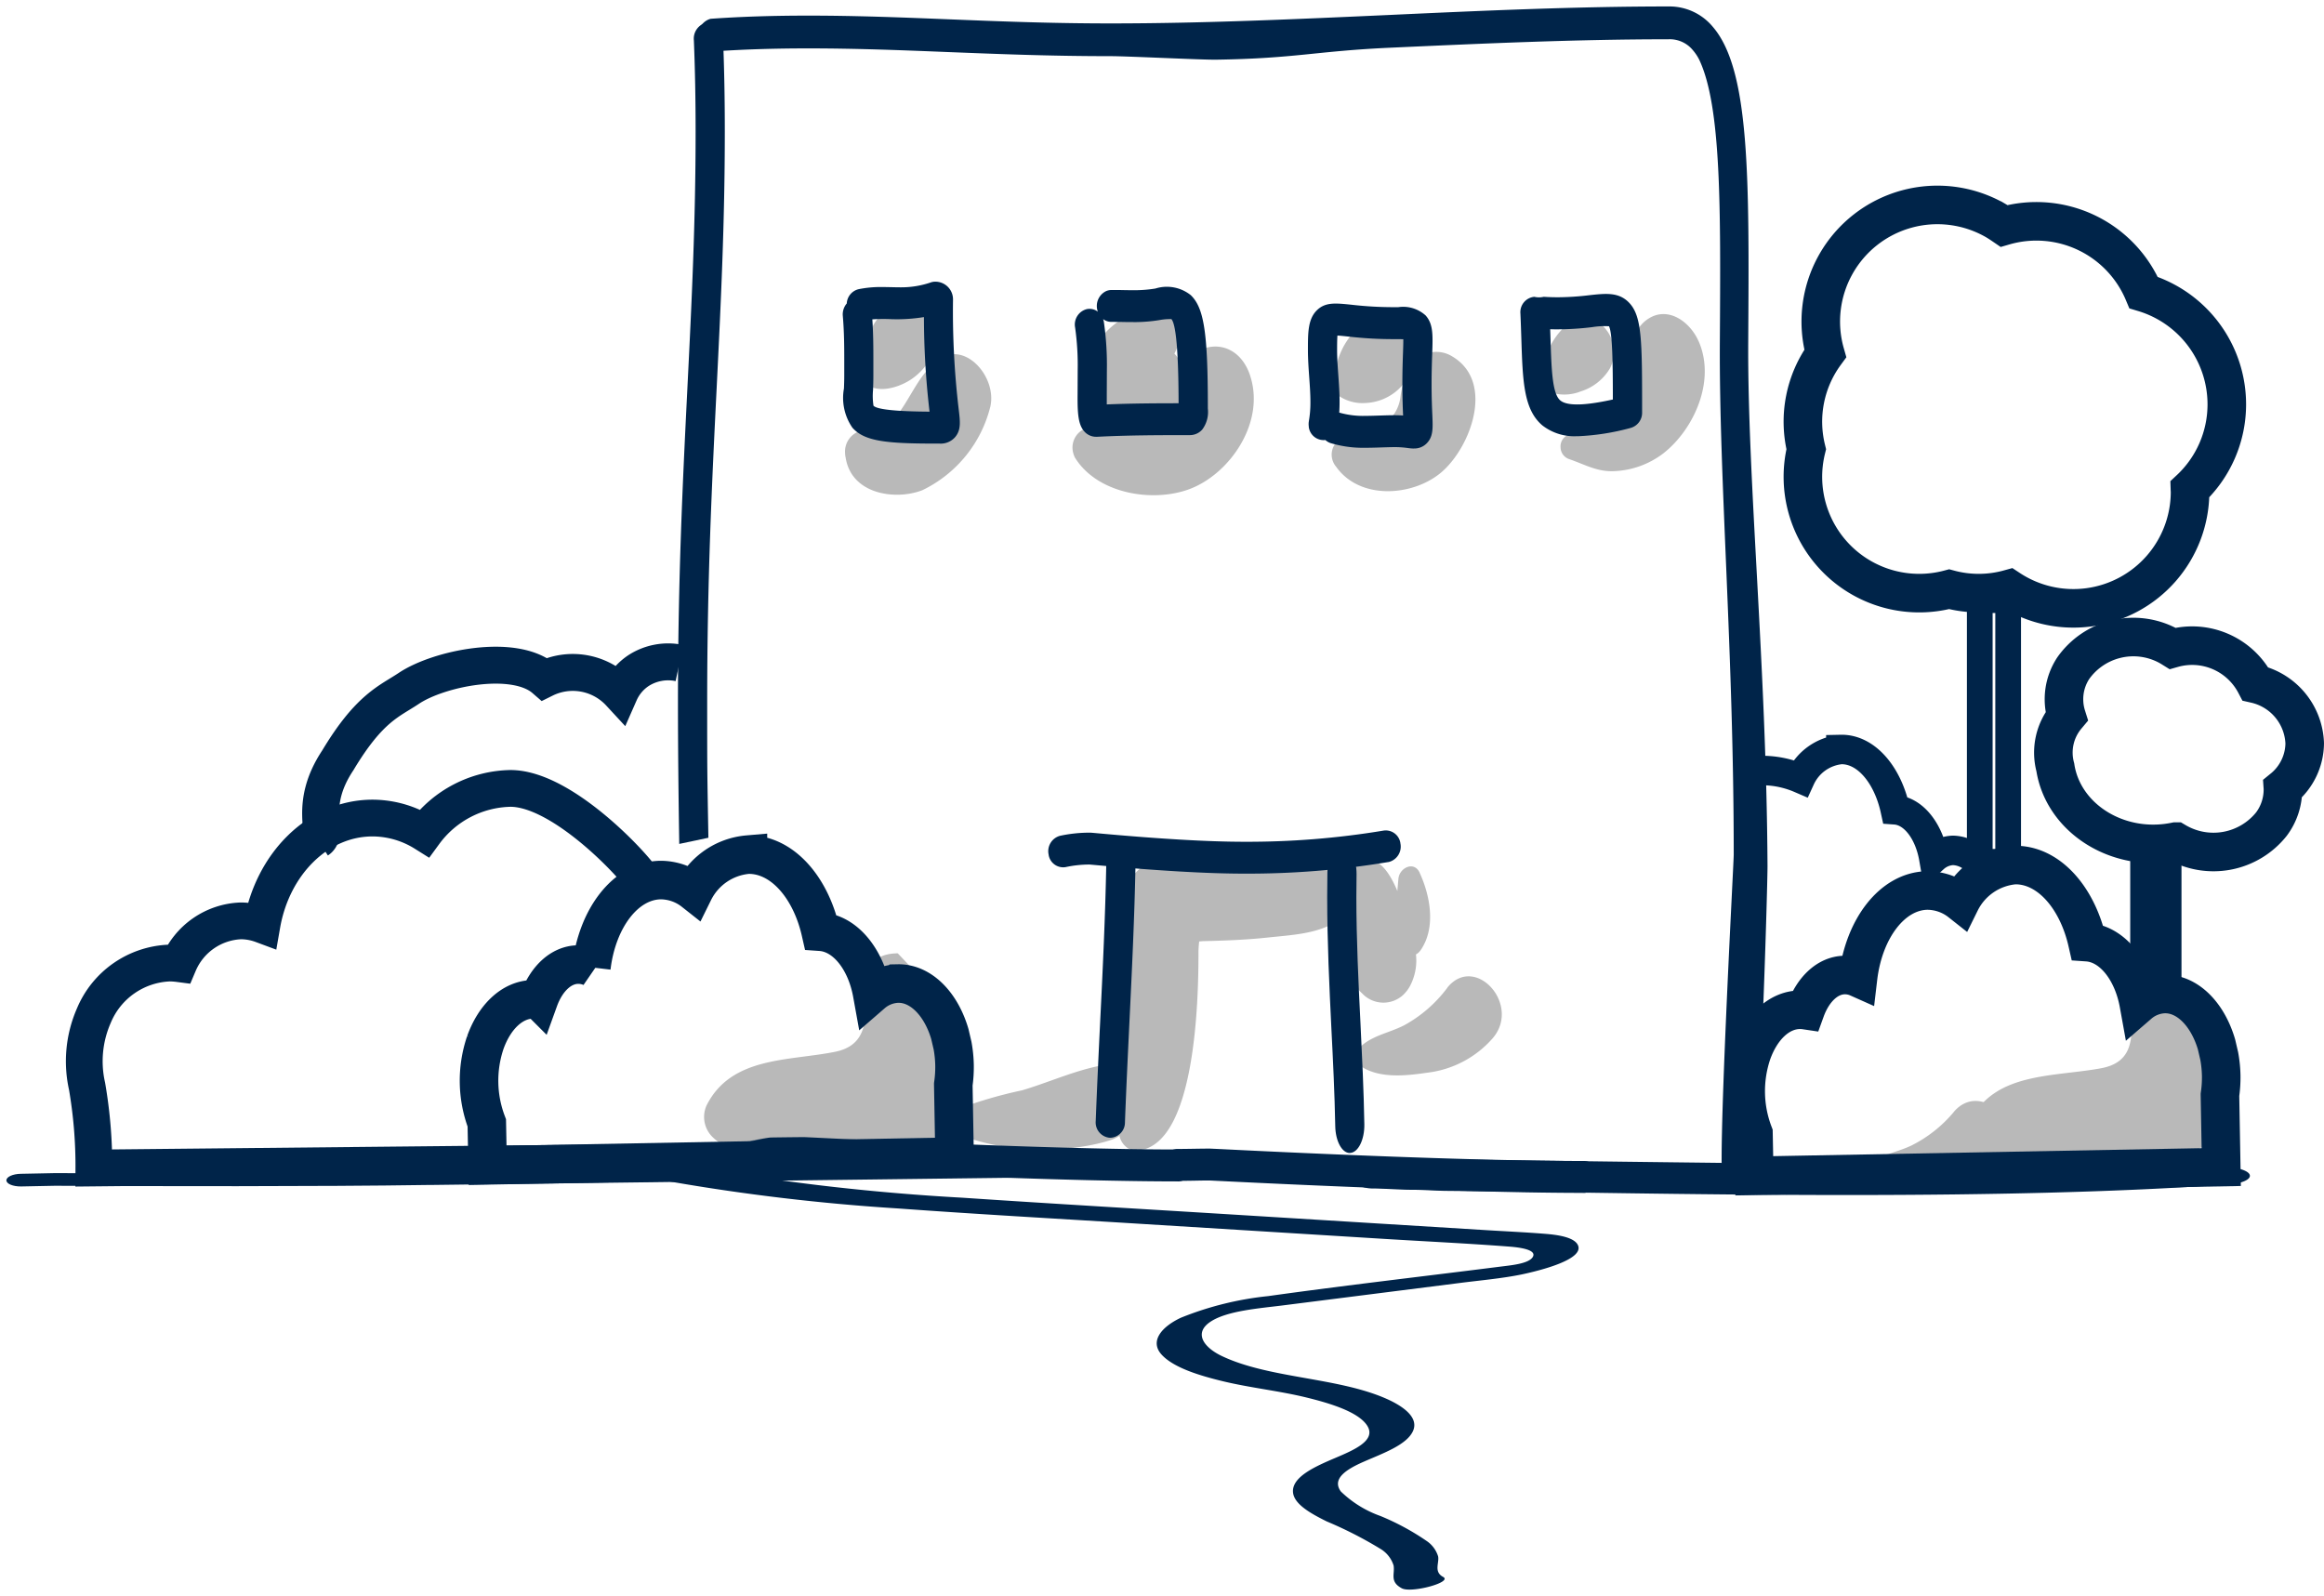
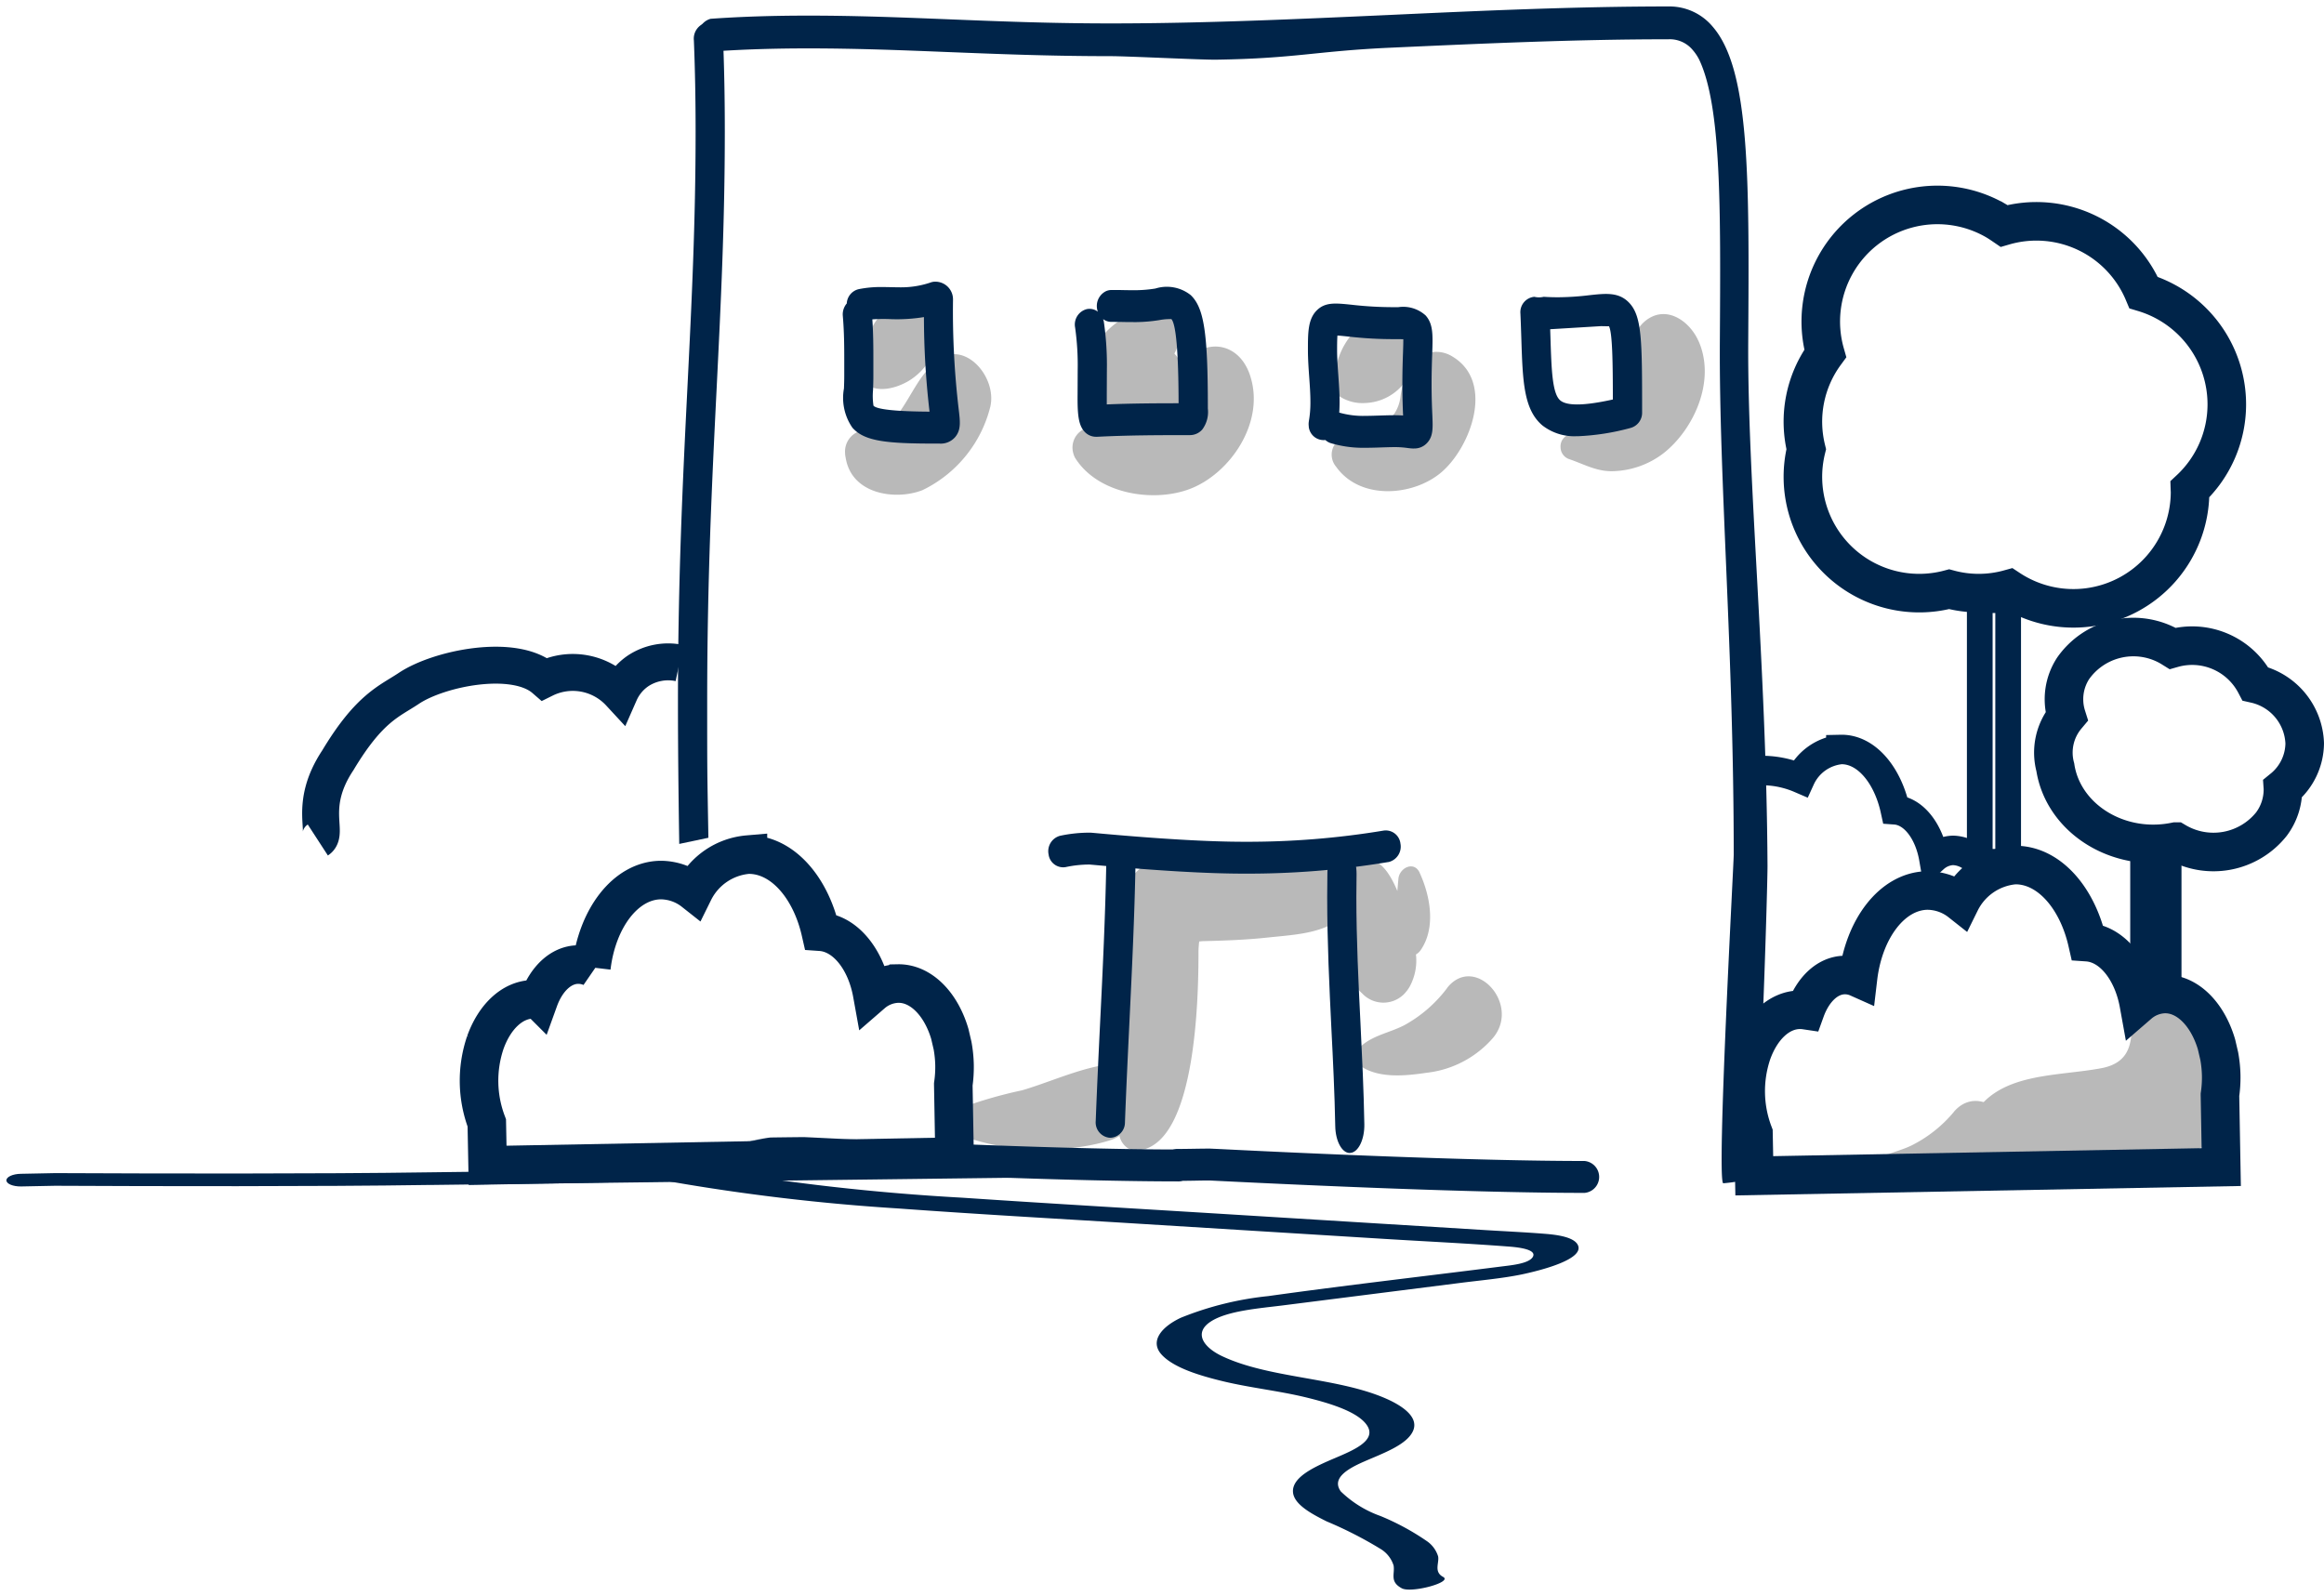
<svg xmlns="http://www.w3.org/2000/svg" width="180.813" height="124.197" viewBox="0 0 180.813 124.197">
  <g id="Group_2930" data-name="Group 2930" transform="translate(-13.5 -44.503)">
    <g id="Group_2881" data-name="Group 2881">
      <g id="Group_2899" data-name="Group 2899">
        <g id="Group_2882" data-name="Group 2882">
          <path id="Path_1364" data-name="Path 1364" d="M205.419,117.9c-4.884.075-.08,6.115-4.866,7-3.6.669-8.106.309-10.022,3.844a1.882,1.882,0,0,0,.475,2.217c3.045,2.74,13.14,1.5,16.593.393,4.579-1.471,3.522-4.959,1.431-9.986" transform="translate(-23.584 2.722)" fill="#b9b9b9" stroke="rgba(0,0,0,0)" stroke-width="1" />
          <path id="Path_1365" data-name="Path 1365" d="M187.056,130.6a10.238,10.238,0,0,1-3.351,2.667c-1.267.6-2.738.747-3.716,1.818a.622.622,0,0,0,.022.876.691.691,0,0,0,.1.08c1.445,1.065,3.7.831,5.377.606a8.264,8.264,0,0,0,5.125-2.482c2.185-2.4-1.42-5.993-3.563-3.563" transform="translate(-21.504 0.373)" fill="#b9b9b9" stroke="rgba(0,0,0,0)" stroke-width="1" />
          <path id="Path_1366" data-name="Path 1366" d="M137.908,118.6a10.446,10.446,0,0,1-3.351,2.917c-1.267.656-2.738.817-3.716,1.988a.722.722,0,0,0,.022.958.643.643,0,0,0,.1.086c1.445,1.165,3.7.909,5.377.662a8.006,8.006,0,0,0,5.125-2.715c2.185-2.625-1.42-6.556-3.563-3.9" transform="translate(-11.8 2.757)" fill="#b9b9b9" stroke="rgba(0,0,0,0)" stroke-width="1" />
          <path id="Path_1367" data-name="Path 1367" d="M131.216,107.3c-.433-.935-1.579-.385-1.653.49-.026.306-.055.62-.08.937-.506-1.2-1.369-2.754-2.648-2.347a1.179,1.179,0,0,0-.722.769c-2.352-2.027-5.136-1.131-7.98-.993-2.552.124-6.564-.99-8.754.9-2.344,2.023-1.56,5.771-1.5,8.578.04,1.87.023,3.739-.011,5.609-.018,1.055.441,4.793.124,5.514a1.55,1.55,0,0,0,.548,2,1.248,1.248,0,0,0,.955.137c4.334-.717,4.514-11.91,4.514-15.369,0-.29.022-.579.055-.868.134-.016.254-.026.344-.029,1.656-.037,3.317-.1,4.967-.277,2.253-.241,4.552-.3,6.158-1.873-.016.3-.029.6-.026.921.021,1.846-.216,4.013,1.229,5.29a2.267,2.267,0,0,0,3.2.125,2.236,2.236,0,0,0,.2-.214,2.657,2.657,0,0,0,.307-.435,4.253,4.253,0,0,0,.487-2.5,1.084,1.084,0,0,0,.36-.328c1.213-1.741.757-4.24-.08-6.042" transform="translate(-7.265 5.102)" fill="#b9b9b9" stroke="rgba(0,0,0,0)" stroke-width="1" />
          <path id="Path_1368" data-name="Path 1368" d="M88.428,54.387A2.369,2.369,0,0,0,85.6,52.629a3.239,3.239,0,0,0-1.908,1.665q-.17.4-.321.817c-.015.045-.026.075-.036.1-.055.1-.115.2-.128.241,0,0-.461,1.068-.184.482a5.8,5.8,0,0,0-.38.883,1.78,1.78,0,0,0,.612,2.006c.928.635,2.314.241,3.21-.285,1.271-.741,2.592-2.446,1.966-4.152" transform="translate(-2.297 15.62)" fill="#b9b9b9" stroke="rgba(0,0,0,0)" stroke-width="1" />
          <path id="Path_1369" data-name="Path 1369" d="M111.535,56.5a2.582,2.582,0,0,0-.117-2.729,2.631,2.631,0,0,0-2.815-.469,5.764,5.764,0,0,0-3.949,5.31,4.435,4.435,0,0,0,3.78,4.471A3.994,3.994,0,0,0,112.39,59.7a3.692,3.692,0,0,0-.856-3.2" transform="translate(-6.663 15.512)" fill="#b9b9b9" stroke="rgba(0,0,0,0)" stroke-width="1" />
          <path id="Path_1370" data-name="Path 1370" d="M130.922,54.27a5.687,5.687,0,0,0-2.061,3c-.137.382.241-.62-.068.212.036-.1-.14.391-.145.424-.16.4-.335.729-.492,1.157a.154.154,0,0,0,.034.141,3.246,3.246,0,0,0,2.821,1.3,4.008,4.008,0,0,0,3.748-3c.717-2.383-1.941-4.49-3.837-3.225" transform="translate(-11.302 15.357)" fill="#b9b9b9" stroke="rgba(0,0,0,0)" stroke-width="1" />
-           <path id="Path_1371" data-name="Path 1371" d="M153.744,54.715a2.234,2.234,0,0,0-2.837-.4,5.258,5.258,0,0,0-1.482,1.868,6.261,6.261,0,0,0-.7,1.5,1.743,1.743,0,0,0,1.094,2.087l-.008.008a3.46,3.46,0,0,0,2.023-.161,4.037,4.037,0,0,0,2.275-1.792,2.783,2.783,0,0,0-.365-3.1" transform="translate(-15.353 15.342)" fill="#b9b9b9" stroke="rgba(0,0,0,0)" stroke-width="1" />
-           <path id="Path_1372" data-name="Path 1372" d="M82.7,115.48c-4.884.08-.08,6.689-4.866,7.661-3.6.732-8.106.339-10.022,4.205a2.194,2.194,0,0,0,.475,2.425c3.045,3,13.14,1.644,16.593.43,4.579-1.609,3.522-5.424,1.431-10.923" transform="translate(0.646 3.199)" fill="#b9b9b9" stroke="rgba(0,0,0,0)" stroke-width="1" />
          <path id="Path_1373" data-name="Path 1373" d="M105.827,128.848a2.482,2.482,0,0,0-2.429-2.535h-.006a2.18,2.18,0,0,0-.518.08c-1.984.409-3.962,1.3-5.922,1.882a34.978,34.978,0,0,0-5.9,1.807.7.7,0,0,0-.211.917.648.648,0,0,0,.211.231c3.451,1.921,9.174,2.1,12.841.9a2.953,2.953,0,0,0,1.966-2.828c-.008-.151-.018-.3-.026-.448" transform="translate(-3.917 1.06)" fill="#b9b9b9" stroke="rgba(0,0,0,0)" stroke-width="1" />
          <path id="Path_1374" data-name="Path 1374" d="M117.165,58.9c-1.035-3.112-4.481-2.876-5.589,0-.562,1.456-.844,2.555-2.232,3.268-1.584.811-3.327.269-4.944.841a1.6,1.6,0,0,0-.988,1.95,1.689,1.689,0,0,0,.132.343c1.766,2.84,6.07,3.494,8.883,2.451,3.13-1.151,5.96-5.182,4.735-8.855" transform="translate(-6.406 14.814)" fill="#b9b9b9" stroke="rgba(0,0,0,0)" stroke-width="1" />
          <path id="Path_1375" data-name="Path 1375" d="M88.4,57.934c-1.356,1.145-1.873,2.579-2.889,4a3.153,3.153,0,0,1-2.661,1.364A1.673,1.673,0,0,0,81.3,65.072a1.825,1.825,0,0,0,.046.373c.459,2.88,3.905,3.335,5.975,2.529a9.861,9.861,0,0,0,5.282-6.5c.537-2.372-2.1-5.314-4.205-3.537" transform="translate(-2.052 14.668)" fill="#b9b9b9" stroke="rgba(0,0,0,0)" stroke-width="1" />
          <path id="Path_1376" data-name="Path 1376" d="M137.86,57.527a2.342,2.342,0,0,0-2.987.423,6.091,6.091,0,0,0-1.052,2.754,2.969,2.969,0,0,1-.5,1.316c-1,1.3-2.632,1.254-3.957,1.807a1.451,1.451,0,0,0-.547,2.274c1.864,2.631,5.975,2.3,8.161.465,2.3-1.931,4.224-7.051.883-9.039" transform="translate(-11.367 14.712)" fill="#b9b9b9" stroke="rgba(0,0,0,0)" stroke-width="1" />
          <path id="Path_1377" data-name="Path 1377" d="M161.4,55.617c-.673-1.525-2.353-2.723-3.877-1.77-1.332.831-1.355,2.419-1.494,3.88a4.815,4.815,0,0,1-1.111,2.838c-.765.883-2.227,2.156-3.381,2.272a.963.963,0,0,0-.876,1.029.986.986,0,0,0,.636.913c1.245.421,2.228,1.03,3.592.945a6.736,6.736,0,0,0,3.794-1.4c2.334-1.838,4.084-5.618,2.719-8.708" transform="translate(-15.746 15.435)" fill="#b9b9b9" stroke="rgba(0,0,0,0)" stroke-width="1" />
        </g>
      </g>
      <g id="Group_2931" data-name="Group 2931">
        <path id="Path_1393" data-name="Path 1393" d="M32.875,137.562c-8.563.131-21.641.1-28.672.065h-.5c-.387.006-.8.015-1.22.024-.438.01-.883.019-1.34.027-.628.008-1.141-.2-1.145-.474s.5-.5,1.124-.51c.445-.007.877-.016,1.307-.026s.856-.021,1.284-.026h.579c7.014.032,20.052.067,28.571-.063.627-.01,44.011-.55,44.283-.544,2.885.059,1.521.958.894.968l-45.161.562" transform="translate(14 -0.859)" fill="#002449" stroke="rgba(0,0,0,0)" stroke-width="1" />
        <path id="Path_1397" data-name="Path 1397" d="M.358,1.038a162.637,162.637,0,0,0,17.87,2.115c6.16.449,12.347.793,18.521,1.175L56.042,5.52c3.237.2,6.5.352,9.721.6.729.056,2.23.226,1.81.839-.346.5-1.687.616-2.469.715-6.034.765-12.113,1.46-18.115,2.3a24.9,24.9,0,0,0-6.768,1.678c-1.5.7-2.469,1.834-1.492,2.888.94,1.014,2.953,1.62,4.744,2.054,2.126.515,4.416.752,6.534,1.273,1.767.435,4.043,1.108,4.717,2.207.7,1.14-1.07,1.883-2.484,2.485-1.55.659-3.429,1.481-3.3,2.7.1.934,1.446,1.661,2.62,2.244a31.048,31.048,0,0,1,4.184,2.138,2.313,2.313,0,0,1,1.019,1.289c.116.664-.331,1.26.644,1.779.737.393,3.988-.474,3.208-.89-.745-.4-.283-1.094-.388-1.6a2.243,2.243,0,0,0-.9-1.2,19.244,19.244,0,0,0-3.585-1.937,8.5,8.5,0,0,1-3.082-1.909c-.73-1,.452-1.732,1.782-2.316,1.483-.65,3.38-1.314,3.844-2.417.454-1.082-.879-1.986-2.332-2.588-3.781-1.566-8.94-1.5-12.548-3.215-1.417-.673-2.233-1.8-.86-2.69,1.3-.842,3.8-1.023,5.612-1.253l9.215-1.168,4.607-.584c1.572-.2,3.213-.343,4.732-.652C68.091,8,71.761,7.1,71.072,5.945c-.348-.584-1.621-.75-2.567-.823C66.98,5,65.44,4.931,63.91,4.836l-19.492-1.2c-7.068-.437-14.145-.845-21.205-1.321A174.805,174.805,0,0,1,3.1.039,5.4,5.4,0,0,0,.642.392c-.4.153-1.052.5-.284.645" transform="translate(65.161 135.379)" fill="#002449" stroke="rgba(0,0,0,0)" stroke-width="1" />
        <path id="Path_1381" data-name="Path 1381" d="M88.57,62.962H88.28c-3.784,0-5.518-.173-6.454-1.238a4.072,4.072,0,0,1-.656-3.05c.011-.3.023-.638.023-1.006v-1.25c0-1.015-.008-2.2-.112-3.387a1.309,1.309,0,0,1,.307-.972,1.209,1.209,0,0,1,.908-1.108,8.558,8.558,0,0,1,1.837-.17c.249,0,.5.006.754.011.235.006.471.011.707.011a7.1,7.1,0,0,0,2.294-.368,1.05,1.05,0,0,1,.381-.071,1.371,1.371,0,0,1,1.385,1.358V51.8a64.914,64.914,0,0,0,.436,8.432c.124,1.032.2,1.655-.259,2.213a1.479,1.479,0,0,1-1.26.514m-5.193-9.667c.076,1.124.08,2.191.08,3.13v1.254c0,.4-.013.77-.024,1.1a5.109,5.109,0,0,0,.033,1.238c.262.289,1.731.448,4.362.463a63.682,63.682,0,0,1-.436-7.358,13.176,13.176,0,0,1-2.557.161,12.135,12.135,0,0,0-1.46.016" transform="translate(-2.008 16.056)" fill="#002449" stroke="rgba(0,0,0,0)" stroke-width="1" />
        <path id="Path_1382" data-name="Path 1382" d="M105.25,62.538a1.213,1.213,0,0,1-.933-.409c-.469-.519-.544-1.356-.528-2.922l.008-1.868a20.967,20.967,0,0,0-.2-3.3,1.235,1.235,0,0,1,.922-1.437,1.059,1.059,0,0,1,.847.205,1.284,1.284,0,0,1,.647-1.605,1.053,1.053,0,0,1,.412-.084c.327,0,.66,0,.99.008s.642.007.963.007a10.188,10.188,0,0,0,1.465-.13,2.985,2.985,0,0,1,2.752.515c1.03.992,1.329,2.941,1.329,8.7v.128a2.281,2.281,0,0,1-.433,1.625,1.277,1.277,0,0,1-.963.438c-2.588,0-4.921.01-7.268.132Zm.521-9.167a1.2,1.2,0,0,1,.063.235,23.454,23.454,0,0,1,.234,3.736l-.008,1.9v.778c1.8-.075,3.628-.09,5.587-.09-.008-3.961-.2-6.164-.562-6.55a4.725,4.725,0,0,0-.963.084,12.223,12.223,0,0,1-1.754.15c-.327,0-.656,0-.983-.007s-.642-.008-.967-.008a1.062,1.062,0,0,1-.651-.224" transform="translate(-6.45 15.95)" fill="#002449" stroke="rgba(0,0,0,0)" stroke-width="1" />
        <path id="Path_1383" data-name="Path 1383" d="M134.405,63.767a3.887,3.887,0,0,1-.492-.043,7.055,7.055,0,0,0-.938-.068c-.378,0-.754.014-1.129.026-.4.014-.789.026-1.182.026a8.842,8.842,0,0,1-2.729-.364,1.136,1.136,0,0,1-.409-.241,1.164,1.164,0,0,1-1.29-1.021c0-.013,0-.025,0-.038a1.377,1.377,0,0,1,.007-.406v-.007a8.233,8.233,0,0,0,.12-1.493c0-.621-.045-1.254-.093-1.926-.049-.689-.1-1.4-.1-2.125,0-1.333,0-2.388.692-3.073.656-.652,1.461-.562,2.68-.438a28.576,28.576,0,0,0,3.219.191h.44a2.6,2.6,0,0,1,2.13.648c.589.669.562,1.5.507,3.01-.021.6-.047,1.364-.047,2.327,0,1.069.033,1.832.057,2.388.047,1.059.075,1.7-.436,2.222a1.326,1.326,0,0,1-1,.4m-5.8-2.79a6.727,6.727,0,0,0,2.054.253c.368,0,.737-.014,1.109-.026.623-.02,1.311-.043,1.8,0-.026-.576-.057-1.354-.057-2.443,0-1,.026-1.792.049-2.419.013-.393.028-.8.024-1.075-.107,0-.241-.007-.393-.007h-.438a30.539,30.539,0,0,1-3.437-.2c-.3-.031-.623-.068-.858-.08-.026.352-.026.883-.026,1.12,0,.627.045,1.259.093,1.931.049.687.1,1.4.1,2.117q0,.435-.026.832" transform="translate(-10.91 15.636)" fill="#002449" stroke="rgba(0,0,0,0)" stroke-width="1" />
-         <path id="Path_1384" data-name="Path 1384" d="M151.209,62.62a4.042,4.042,0,0,1-2.729-.836c-1.461-1.238-1.532-3.443-1.638-6.785-.02-.6-.04-1.238-.071-1.922a1.2,1.2,0,0,1,1.083-1.3,1.566,1.566,0,0,0,.729,0c.373.025.743.035,1.109.035a20.988,20.988,0,0,0,2.449-.161c1.258-.136,2.247-.246,3.04.538,1.058,1.049,1.058,2.945,1.058,8.578a1.221,1.221,0,0,1-.888,1.211,18.408,18.408,0,0,1-4.141.648M149.087,54.3c.007.213.015.421.021.627.08,2.546.143,4.384.762,4.909.651.551,2.48.287,4.093-.068,0-2.841-.031-5.181-.3-5.7a6.063,6.063,0,0,0-1.3.068,22.948,22.948,0,0,1-2.677.173c-.2,0-.4,0-.6-.009" transform="translate(-14.979 15.82)" fill="#002449" stroke="rgba(0,0,0,0)" stroke-width="1" />
+         <path id="Path_1384" data-name="Path 1384" d="M151.209,62.62a4.042,4.042,0,0,1-2.729-.836c-1.461-1.238-1.532-3.443-1.638-6.785-.02-.6-.04-1.238-.071-1.922a1.2,1.2,0,0,1,1.083-1.3,1.566,1.566,0,0,0,.729,0c.373.025.743.035,1.109.035a20.988,20.988,0,0,0,2.449-.161c1.258-.136,2.247-.246,3.04.538,1.058,1.049,1.058,2.945,1.058,8.578a1.221,1.221,0,0,1-.888,1.211,18.408,18.408,0,0,1-4.141.648M149.087,54.3c.007.213.015.421.021.627.08,2.546.143,4.384.762,4.909.651.551,2.48.287,4.093-.068,0-2.841-.031-5.181-.3-5.7c-.2,0-.4,0-.6-.009" transform="translate(-14.979 15.82)" fill="#002449" stroke="rgba(0,0,0,0)" stroke-width="1" />
        <path id="Path_1385" data-name="Path 1385" d="M106.733,127.807h-.047a1.2,1.2,0,0,1-1.088-1.29c.1-2.582.221-5.174.348-7.771.2-4.047.4-8.23.474-12.309a1.139,1.139,0,1,1,2.274-.142,1.114,1.114,0,0,1,0,.193c-.075,4.121-.279,8.323-.476,12.39-.124,2.587-.249,5.169-.345,7.738a1.187,1.187,0,0,1-1.132,1.191" transform="translate(-6.849 5.224)" fill="#002449" stroke="rgba(0,0,0,0)" stroke-width="1" />
        <path id="Path_1386" data-name="Path 1386" d="M129.8,128.964c-.61,0-1.111-.922-1.132-2.087-.047-2.524-.173-5.1-.3-7.59-.161-3.31-.327-6.735-.327-10.254q0-.937.016-1.9c.029-1.193.562-2.115,1.186-2.059.606.055,1.083,1.007,1.082,2.163v.051q-.016.882-.015,1.745c0,3.32.161,6.641.321,9.855.124,2.553.254,5.191.3,7.841.019,1.19-.47,2.187-1.094,2.228H129.8" transform="translate(-11.282 5.253)" fill="#002449" stroke="rgba(0,0,0,0)" stroke-width="1" />
        <path id="Path_1387" data-name="Path 1387" d="M116.217,106.928c-2.832,0-6.741-.227-11.619-.674l-.381-.034a8.858,8.858,0,0,0-1.868.2,1.145,1.145,0,0,1-1.319-.941c0-.016,0-.032-.007-.048a1.242,1.242,0,0,1,.883-1.445,10.936,10.936,0,0,1,2.369-.246c.021,0,.2.014.514.043,4.815.441,8.661.665,11.43.665a64.465,64.465,0,0,0,10.876-.87,1.151,1.151,0,0,1,1.3.978c0,.014,0,.028.006.043a1.235,1.235,0,0,1-.933,1.429l-.026,0a66.458,66.458,0,0,1-11.222.9" transform="translate(-5.941 5.551)" fill="#002449" stroke="rgba(0,0,0,0)" stroke-width="1" />
        <path id="Path_1380" data-name="Path 1380" d="M146.823,120.568c-.553,0,.809-24.9.809-25.563,0-15.826-1.147-29.134-1.079-39.959.065-10.428.113-18.267-1.605-21.9a3.629,3.629,0,0,0-.5-.749,2.319,2.319,0,0,0-1.9-.842c-7.237,0-14.568.337-21.659.657-5.794.265-7.337.837-13.528.931-1.1.017-6.861-.274-8.208-.274-4.735,0-8.8-.168-12.724-.322-3.641-.146-7.08-.282-10.813-.282-2.7,0-5.136.079-7.458.242a1.306,1.306,0,0,1-.126-2.546c2.365-.168,4.846-.247,7.593-.247,3.768,0,7.223.139,10.887.285,3.908.157,7.945.322,12.647.322,7.235,0,14.564-.337,21.648-.657,7.111-.327,14.463-.663,21.744-.663a4.384,4.384,0,0,1,3.467,1.6c2.876,3.356,2.824,11.756,2.743,24.473-.067,10.751,1.414,25.114,1.5,40.781.009,1.647-.663,24.269-1.268,24.35a13.5,13.5,0,0,1-2.174.363" transform="translate(0.756 16.004)" fill="#002449" stroke="rgba(0,0,0,0)" stroke-width="1" />
-         <path id="Path_1394" data-name="Path 1394" d="M197.73,137.454c-17.045,1.152-38.919.749-55.394.5l-4.614-.046c-.8,0-1.984-.09-2.855-.086-.913,0-2.071-.1-3.023-.1a2.676,2.676,0,0,1-2.4-1.53c0-.4,1.052-.722,2.357-.722h.007c.925,0,1.822,0,2.711-.008s1.781-.009,2.679-.009l1.191.015c14.572.2,41.653.545,59.359.545,1.3,0,2.358.321,2.358.722s-1.052.722-2.358.722h-.007" transform="translate(-11.559 -0.744)" fill="#002449" stroke="rgba(0,0,0,0)" stroke-width="1" />
        <path id="Path_1388" data-name="Path 1388" d="M104.735,136.746c-8.564,0-21.64-.59-28.67-.941l-.5-.025c-.387,0-.8.008-1.22.016-.439.007-2.019.37-2.477.37-.627,0-2.466-.321-2.467-1.009s-.953-1.064,3.6-1.828l-4.553.765c.445,0,4.124-.758,4.553-.765s2.167-.029,2.6-.029l.573.026c7.009.348,20.045.937,28.565.937a1.246,1.246,0,0,1,0,2.482" transform="translate(0.485 -0.32)" fill="#002449" stroke="rgba(0,0,0,0)" stroke-width="1" />
        <path id="Path_1389" data-name="Path 1389" d="M144.9,137.859c-8.564,0-21.64-.59-28.67-.941l-.5-.025c-.387,0-.8.008-1.22.016-.439.007-.883.014-1.34.014a1.246,1.246,0,0,1,0-2.482c.445,0,.877-.007,1.307-.014s.857-.014,1.284-.014l.573.026c7.013.352,20.049.938,28.571.938a1.246,1.246,0,0,1,0,2.482" transform="translate(-8.121 -0.539)" fill="#002449" stroke="rgba(0,0,0,0)" stroke-width="1" />
        <path id="Path_1378" data-name="Path 1378" d="M65.2,95.569c-.057-3.657-.1-7.354-.1-11.013,0-9.671.376-17.268.742-24.617.326-6.557.631-12.75.631-19.8,0-2.518-.044-4.83-.134-7.079a1.284,1.284,0,0,1,1.079-1.417,1.232,1.232,0,0,1,1.19,1.272v.012c.093,2.291.137,4.648.137,7.211,0,7.13-.307,13.361-.634,19.958-.363,7.309-.737,14.863-.737,24.454,0,5.564,0,5.063.094,10.54" transform="translate(1.147 14.598)" fill="#002449" stroke="rgba(0,0,0,0)" stroke-width="1" />
        <path id="Path_1379" data-name="Path 1379" d="M68.2,135.308c-1.089,0-2.855.226-2.855-.554" transform="translate(1.098 -0.606)" fill="#002449" stroke="rgba(0,0,0,0)" stroke-width="1" />
      </g>
    </g>
    <g id="Group_2898" data-name="Group 2898">
      <rect id="Rectangle_1263" data-name="Rectangle 1263" width="2.209" height="20.359" transform="translate(167.531 91.2)" fill="rgba(0,0,0,0)" stroke="#002449" stroke-width="2" />
      <path id="Path_1395" data-name="Path 1395" d="M207.136,56.436a9.085,9.085,0,0,0-6.473-8.694,9.047,9.047,0,0,0-10.858-5.184c-.211-.144-.423-.286-.644-.416a9.074,9.074,0,0,0-13.268,10.34,8.971,8.971,0,0,0-1.479,7.449,9.05,9.05,0,0,0,11.119,10.894,8.843,8.843,0,0,0,4.664-.017,9.075,9.075,0,0,0,14.08-7.574c0-.063-.008-.124-.01-.186A9.042,9.042,0,0,0,207.136,56.436Z" transform="translate(-20.385 19.524)" fill="rgba(0,0,0,0)" stroke="#002449" stroke-width="3" />
      <rect id="Rectangle_1264" data-name="Rectangle 1264" width="1.988" height="12.206" transform="translate(180.237 110.051)" fill="rgba(0,0,0,0)" stroke="#002449" stroke-width="2" />
      <path id="Path_1392" data-name="Path 1392" d="M205.606,123.3a9.529,9.529,0,0,0-.152-1.51l-.213-.913c-.685-2.332-2.253-3.957-4.05-3.921a3.216,3.216,0,0,0-1.992.782c-.486-2.687-2.095-4.683-4.006-4.815-.8-3.522-3.05-6.048-5.66-6a5.2,5.2,0,0,0-4.218,2.88,4.183,4.183,0,0,0-2.595-.9c-2.709.051-4.917,2.965-5.369,6.793a2.5,2.5,0,0,0-1.058-.217c-1.319.024-2.449,1.124-3.031,2.735a2.893,2.893,0,0,0-.471-.031c-1.612.029-2.987,1.386-3.692,3.365v0a9.253,9.253,0,0,0,.116,6.252l.063,3.3,36.331-.677-.1-5.618A9.35,9.35,0,0,0,205.606,123.3Z" transform="translate(-19.291 4.889)" fill="none" stroke="#002449" stroke-width="3" />
      <path id="Path_1396" data-name="Path 1396" d="M217.992,93.09a4.93,4.93,0,0,0-3.839-4.628,5.556,5.556,0,0,0-6.438-2.759c-.124-.077-.249-.152-.38-.222a5.73,5.73,0,0,0-7.352,1.764,4.4,4.4,0,0,0-.517,3.739,4.4,4.4,0,0,0-.879,3.965c.581,3.781,4.467,6.423,8.68,5.9.229-.029.455-.066.681-.112a5.769,5.769,0,0,0,7.457-1.365,4.485,4.485,0,0,0,.892-2.668.661.661,0,0,0,0-.1A4.6,4.6,0,0,0,217.992,93.09Z" transform="translate(-25.18 9.25)" fill="rgba(0,0,0,0)" stroke="#002449" stroke-width="3" />
-       <path id="Path_1390" data-name="Path 1390" d="M50.971,106.58c-.761-1.193-6.266-7.087-10.268-7.087a8.5,8.5,0,0,0-6.689,3.477,7.661,7.661,0,0,0-4.037-1.171c-4.243,0-7.78,3.564-8.605,8.3a4.765,4.765,0,0,0-1.65-.3A5.477,5.477,0,0,0,14.9,113.13a5.782,5.782,0,0,0-.736-.049,6.645,6.645,0,0,0-5.874,4.093v0a8.836,8.836,0,0,0-.528,5.49,36.528,36.528,0,0,1,.53,6.364l67.607-.681" transform="translate(12.511 6.355)" fill="rgba(0,0,0,0)" stroke="#002449" stroke-width="2.86" />
      <path id="Path_1391" data-name="Path 1391" d="M82.81,122.287a9.529,9.529,0,0,0-.152-1.51l-.213-.913c-.685-2.332-2.253-3.957-4.05-3.921a3.216,3.216,0,0,0-1.992.783c-.486-2.687-2.095-4.683-4.006-4.815-.8-3.522-3.05-6.048-5.66-6a5.2,5.2,0,0,0-4.218,2.88,4.182,4.182,0,0,0-2.594-.9c-2.709.051-4.917,2.965-5.369,6.793a2.5,2.5,0,0,0-1.058-.217c-1.319.024-2.449,1.124-3.031,2.735a2.893,2.893,0,0,0-.471-.031c-1.612.029-2.987,1.386-3.692,3.365v0a9.253,9.253,0,0,0,.116,6.252l.063,3.3,36.331-.677-.1-5.618A9.441,9.441,0,0,0,82.81,122.287Z" transform="translate(4.954 5.088)" fill="rgba(0,0,0,0)" stroke="#002449" stroke-width="3" />
      <path id="Path_1362" data-name="Path 1362" d="M187.079,104.709a2.631,2.631,0,0,0-2.087-1.141,2.352,2.352,0,0,0-1.489.612c-.364-2.1-1.566-3.664-3-3.767-.6-2.755-2.283-4.735-4.232-4.694a3.883,3.883,0,0,0-3.154,2.253,7.589,7.589,0,0,0-3.217-.616" transform="translate(-19.547 7.101)" fill="rgba(0,0,0,0)" stroke="#002449" stroke-width="2.294" />
      <path id="Path_1363" data-name="Path 1363" d="M58.32,87.316a4.253,4.253,0,0,0-3.2.6,4.045,4.045,0,0,0-1.445,1.727,4.97,4.97,0,0,0-5.853-1.08c-2.353-2.04-8.215-.839-10.552.722-1.515,1.014-3.069,1.5-5.526,5.6-2.343,3.526-.705,5.647-1.556,6.2" transform="translate(8.04 8.777)" fill="rgba(0,0,0,0)" stroke="#002449" stroke-width="2.873" />
    </g>
  </g>
</svg>